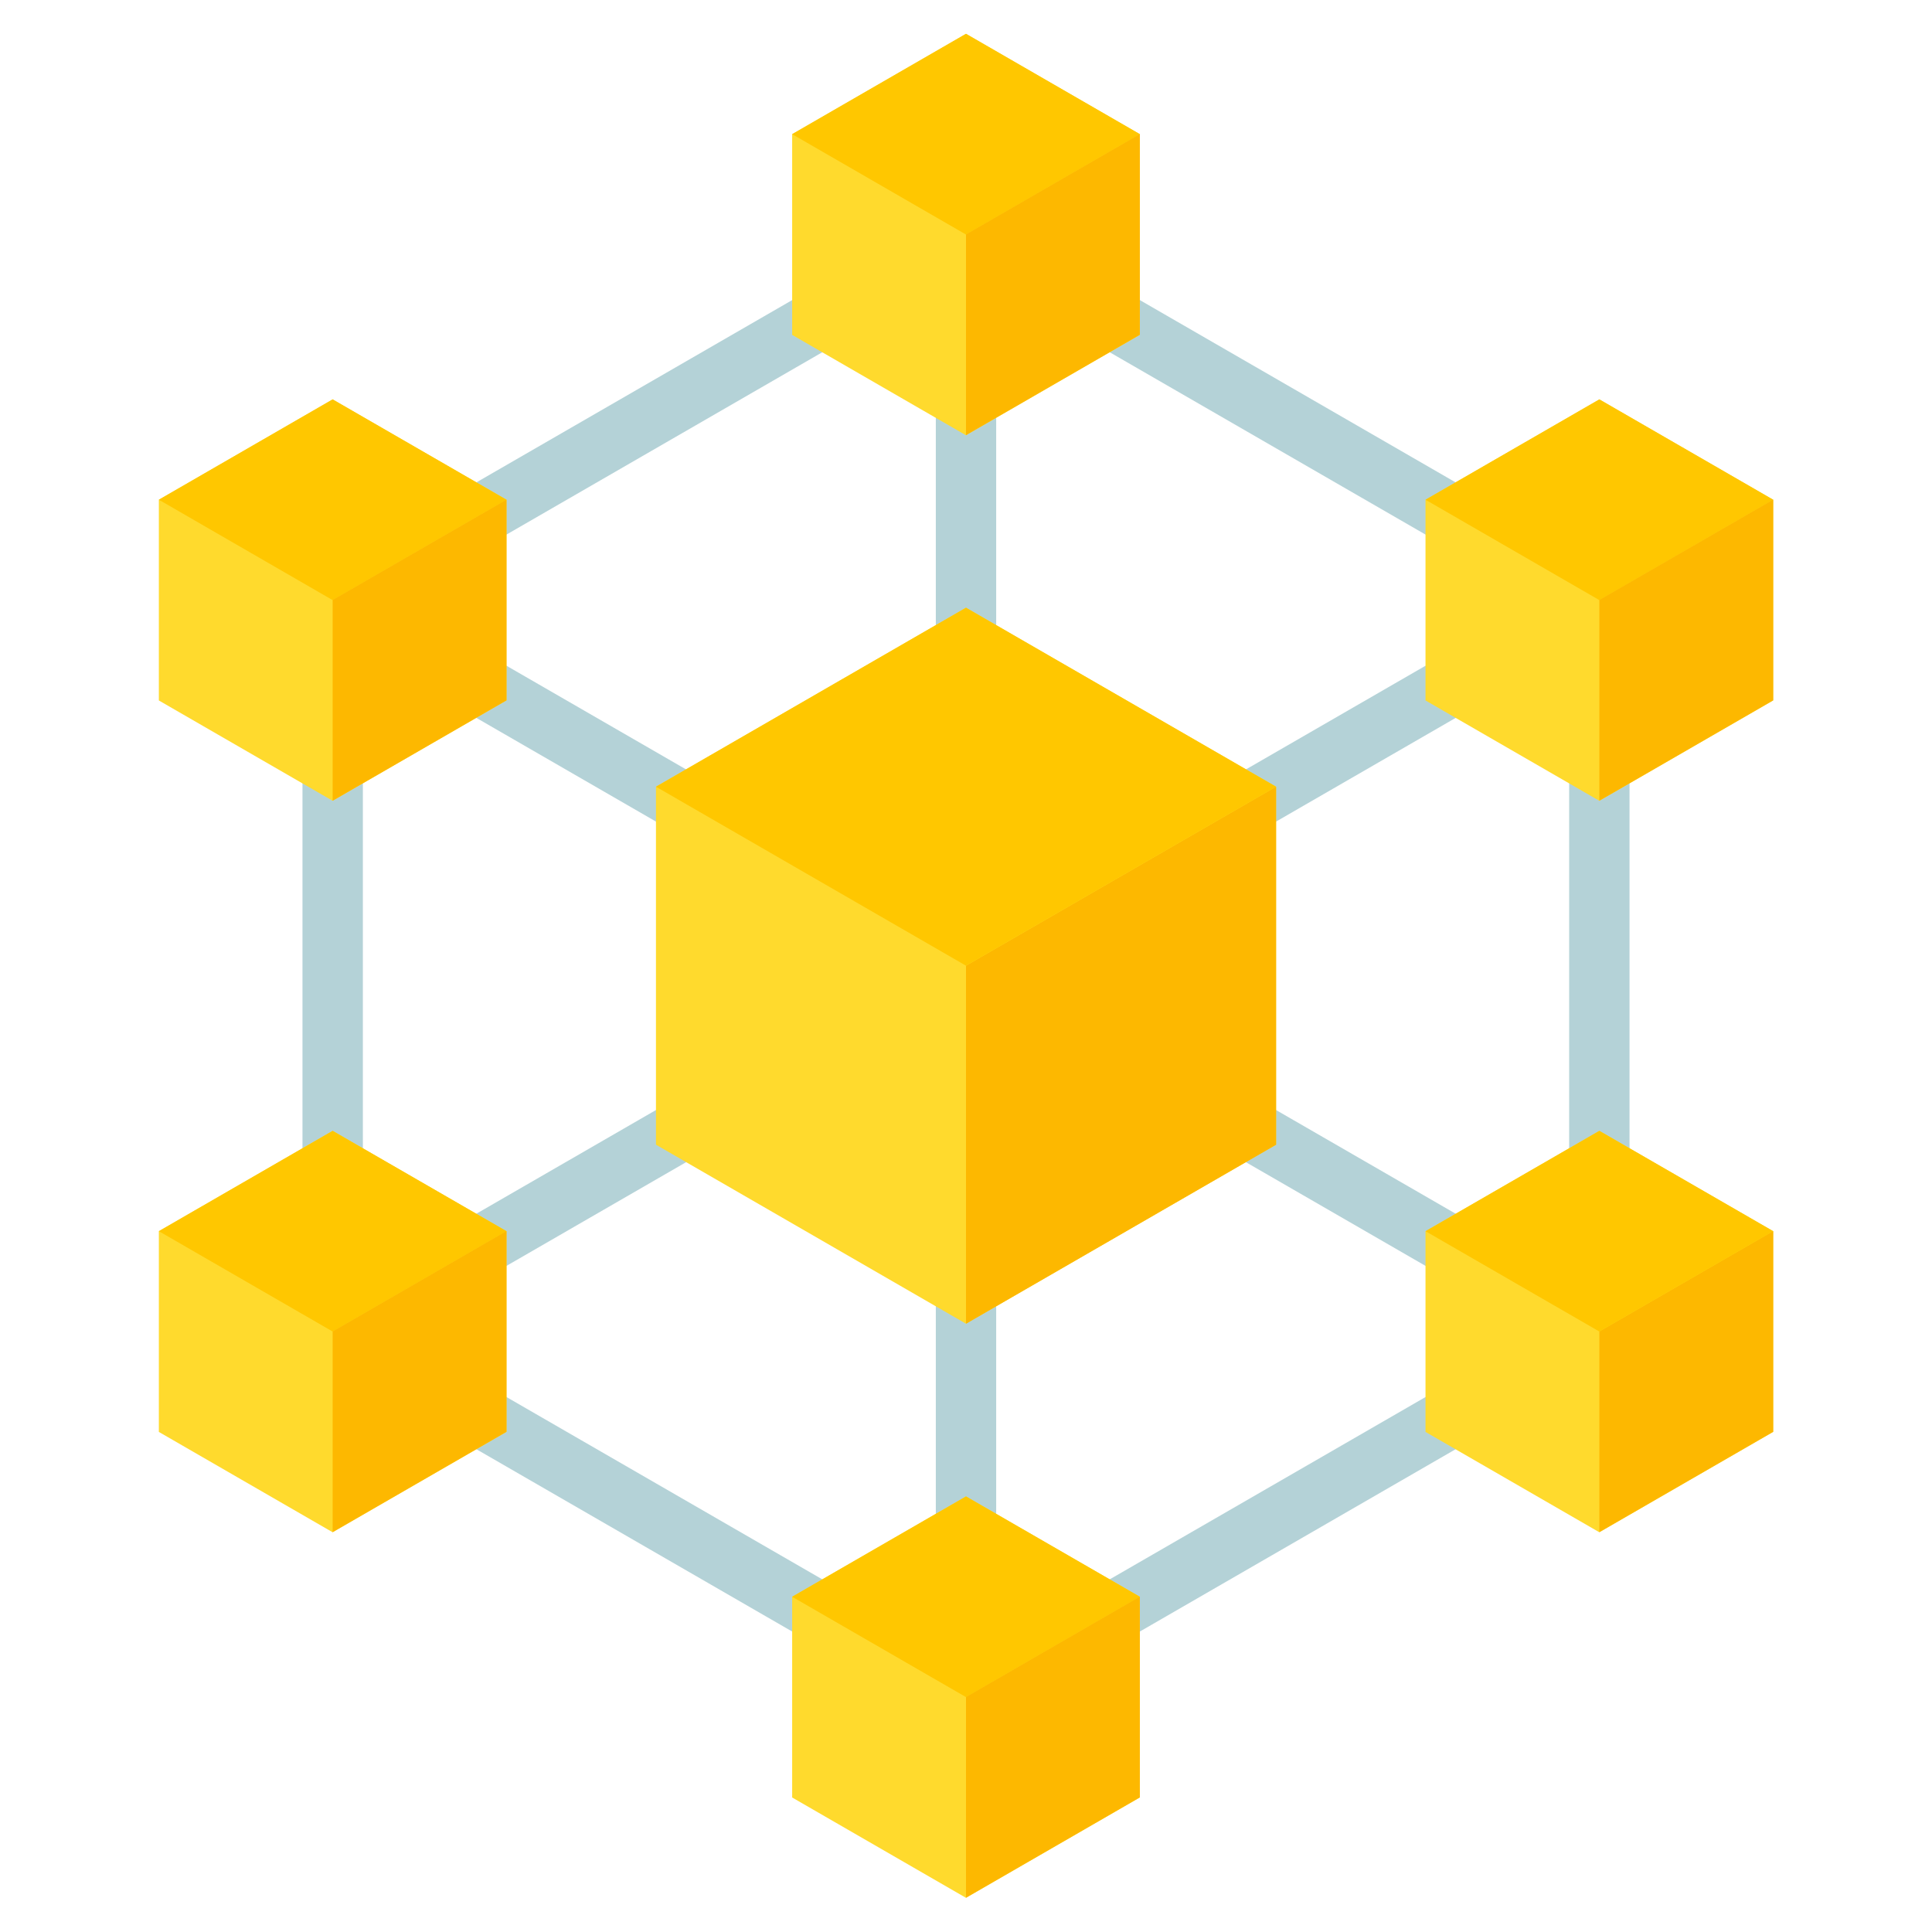
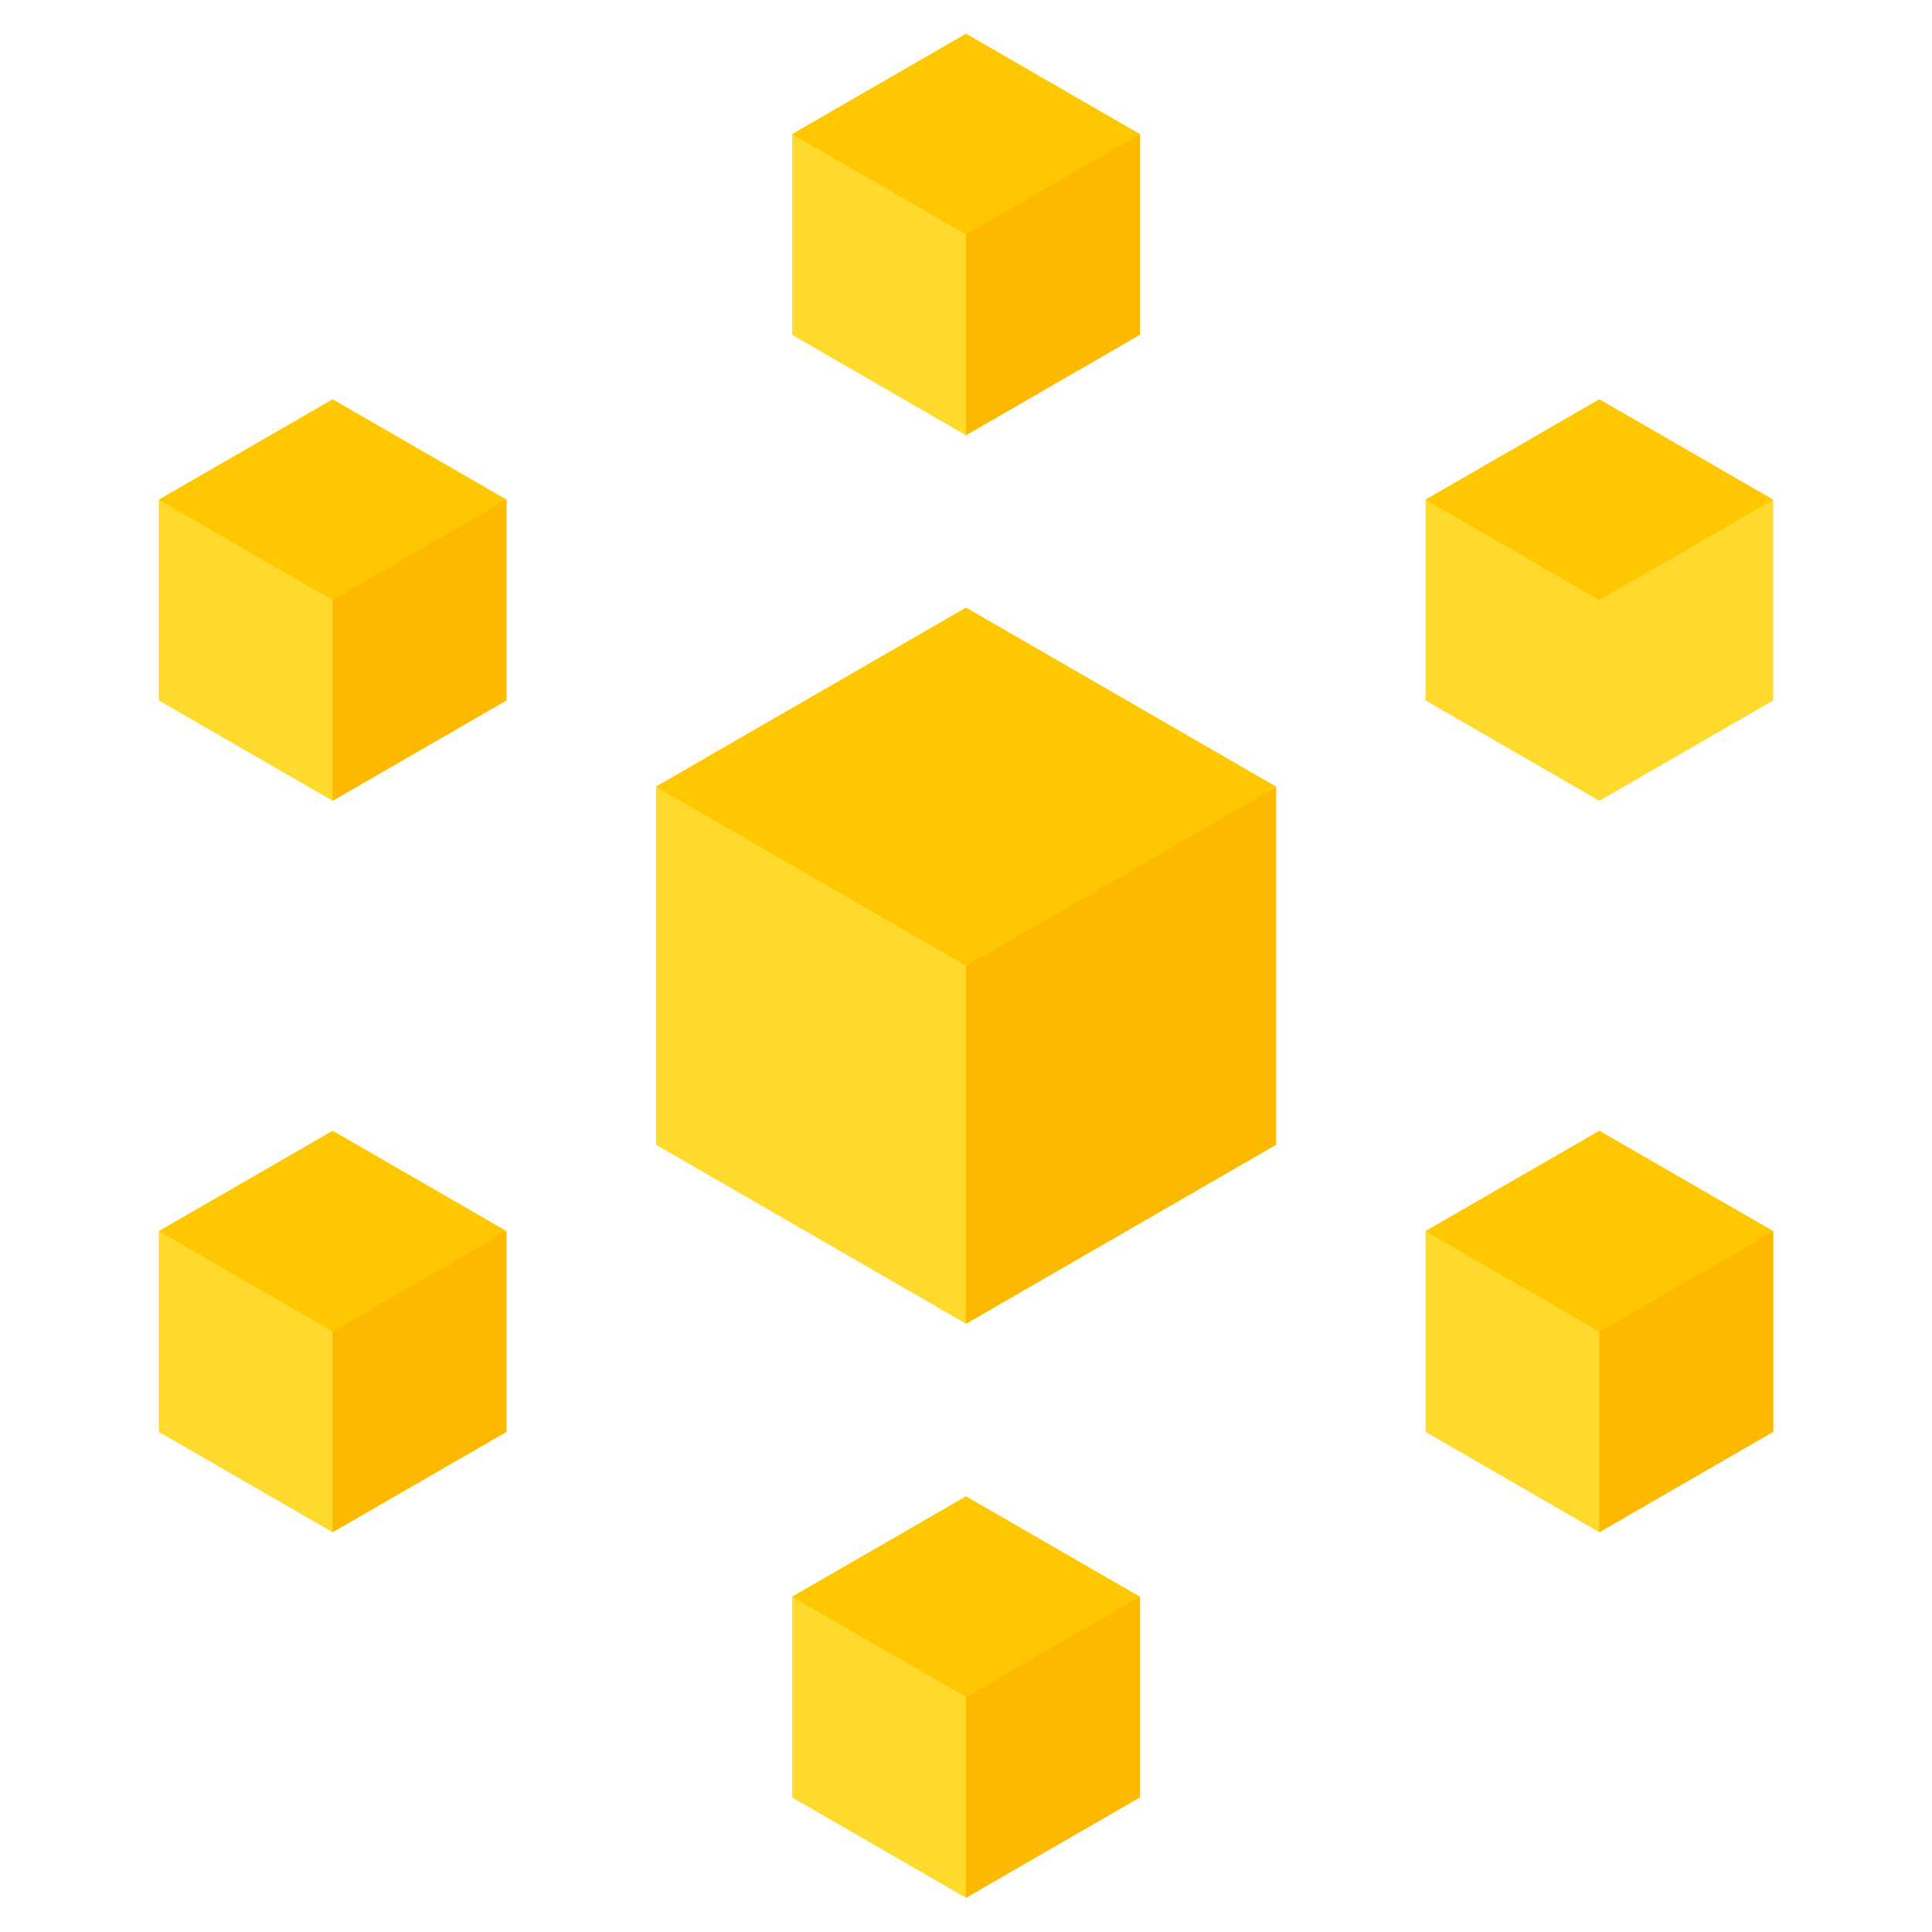
<svg xmlns="http://www.w3.org/2000/svg" width="50" height="50" viewBox="0 0 50 50" fill="none">
-   <path fill-rule="evenodd" clip-rule="evenodd" d="M24.601 44.591L8.219 35.133C7.969 34.988 7.83 34.727 7.83 34.458H7.828V15.532C7.828 15.223 8.008 14.956 8.268 14.829L24.61 5.394C24.863 5.247 25.164 5.259 25.399 5.399L41.781 14.857C42.031 15.002 42.17 15.263 42.17 15.532H42.172V34.458C42.172 34.767 41.993 35.034 41.732 35.161L25.391 44.596C25.137 44.742 24.836 44.731 24.601 44.591ZM10.168 15.532L24.219 23.644V7.42L10.168 15.532ZM25.781 23.644L39.832 15.532L25.781 7.42V23.644ZM40.61 16.883L26.559 24.995L40.61 33.107V16.883ZM23.441 24.995L9.391 16.883V33.107L23.441 24.995ZM24.219 26.346L10.168 34.458L24.219 42.57V26.346ZM39.832 34.458L25.781 26.346V42.57L39.832 34.458Z" fill="#B4D2D7" />
  <path fill-rule="evenodd" clip-rule="evenodd" d="M8.609 39.655L4.111 37.058V31.863L8.609 29.266L13.108 31.863V37.058L8.609 39.655Z" fill="#FFDA2D" />
  <path fill-rule="evenodd" clip-rule="evenodd" d="M8.609 29.266L4.111 31.863L8.609 34.46L13.108 31.863L8.609 29.266Z" fill="#FFC700" />
  <path fill-rule="evenodd" clip-rule="evenodd" d="M13.108 31.859L8.609 34.457V39.651L13.108 37.054V31.859Z" fill="#FDB800" />
  <path fill-rule="evenodd" clip-rule="evenodd" d="M8.609 20.725L4.111 18.128V12.933L8.609 10.336L13.108 12.933V18.128L8.609 20.725Z" fill="#FFDA2D" />
  <path fill-rule="evenodd" clip-rule="evenodd" d="M13.108 12.933L8.609 10.336L4.111 12.933L8.609 15.531L13.108 12.933Z" fill="#FFC700" />
  <path fill-rule="evenodd" clip-rule="evenodd" d="M8.609 20.722L13.108 18.124V12.93L8.609 15.527V20.722Z" fill="#FDB800" />
  <path fill-rule="evenodd" clip-rule="evenodd" d="M25 11.265L20.501 8.667V3.472L25 0.875L29.499 3.472V8.667L25 11.265Z" fill="#FFDA2D" />
  <path fill-rule="evenodd" clip-rule="evenodd" d="M25 6.07L29.499 3.472L25 0.875L20.501 3.472L25 6.07Z" fill="#FFC700" />
  <path fill-rule="evenodd" clip-rule="evenodd" d="M25 6.066V11.261L29.499 8.663V3.469L25 6.066Z" fill="#FDB800" />
  <path fill-rule="evenodd" clip-rule="evenodd" d="M41.391 20.725L36.892 18.128V12.933L41.391 10.336L45.89 12.933V18.128L41.391 20.725Z" fill="#FFDA2D" />
  <path fill-rule="evenodd" clip-rule="evenodd" d="M41.391 10.336L36.892 12.933L41.391 15.531L45.89 12.933L41.391 10.336Z" fill="#FFC700" />
-   <path fill-rule="evenodd" clip-rule="evenodd" d="M45.89 12.93L41.391 15.527V20.722L45.89 18.124V12.93Z" fill="#FDB800" />
  <path fill-rule="evenodd" clip-rule="evenodd" d="M41.391 39.655L36.892 37.058V31.863L41.391 29.266L45.89 31.863V37.058L41.391 39.655Z" fill="#FFDA2D" />
  <path fill-rule="evenodd" clip-rule="evenodd" d="M45.89 31.859L41.391 34.457V39.651L45.89 37.054V31.859Z" fill="#FDB800" />
  <path fill-rule="evenodd" clip-rule="evenodd" d="M41.391 34.46L45.89 31.863L41.391 29.266L36.892 31.863L41.391 34.46Z" fill="#FFC700" />
  <path fill-rule="evenodd" clip-rule="evenodd" d="M25 34.258L16.976 29.625V20.36L25 15.727L33.025 20.36V29.625L25 34.258Z" fill="#FFDA2D" />
  <path fill-rule="evenodd" clip-rule="evenodd" d="M25 34.258L33.025 29.625V20.359L25 24.992V34.258Z" fill="#FDB800" />
  <path fill-rule="evenodd" clip-rule="evenodd" d="M25 24.992L33.025 20.36L25 15.727L16.976 20.36L25 24.992Z" fill="#FFC700" />
  <path fill-rule="evenodd" clip-rule="evenodd" d="M25 49.116L20.501 46.519V41.324L25 38.727L29.499 41.324V46.519L25 49.116Z" fill="#FFDA2D" />
  <path fill-rule="evenodd" clip-rule="evenodd" d="M29.499 41.324L25 38.727L20.501 41.324L25 43.921L29.499 41.324Z" fill="#FFC700" />
  <path fill-rule="evenodd" clip-rule="evenodd" d="M29.499 41.32L25 43.918V49.112L29.499 46.515V41.32Z" fill="#FDB800" />
</svg>